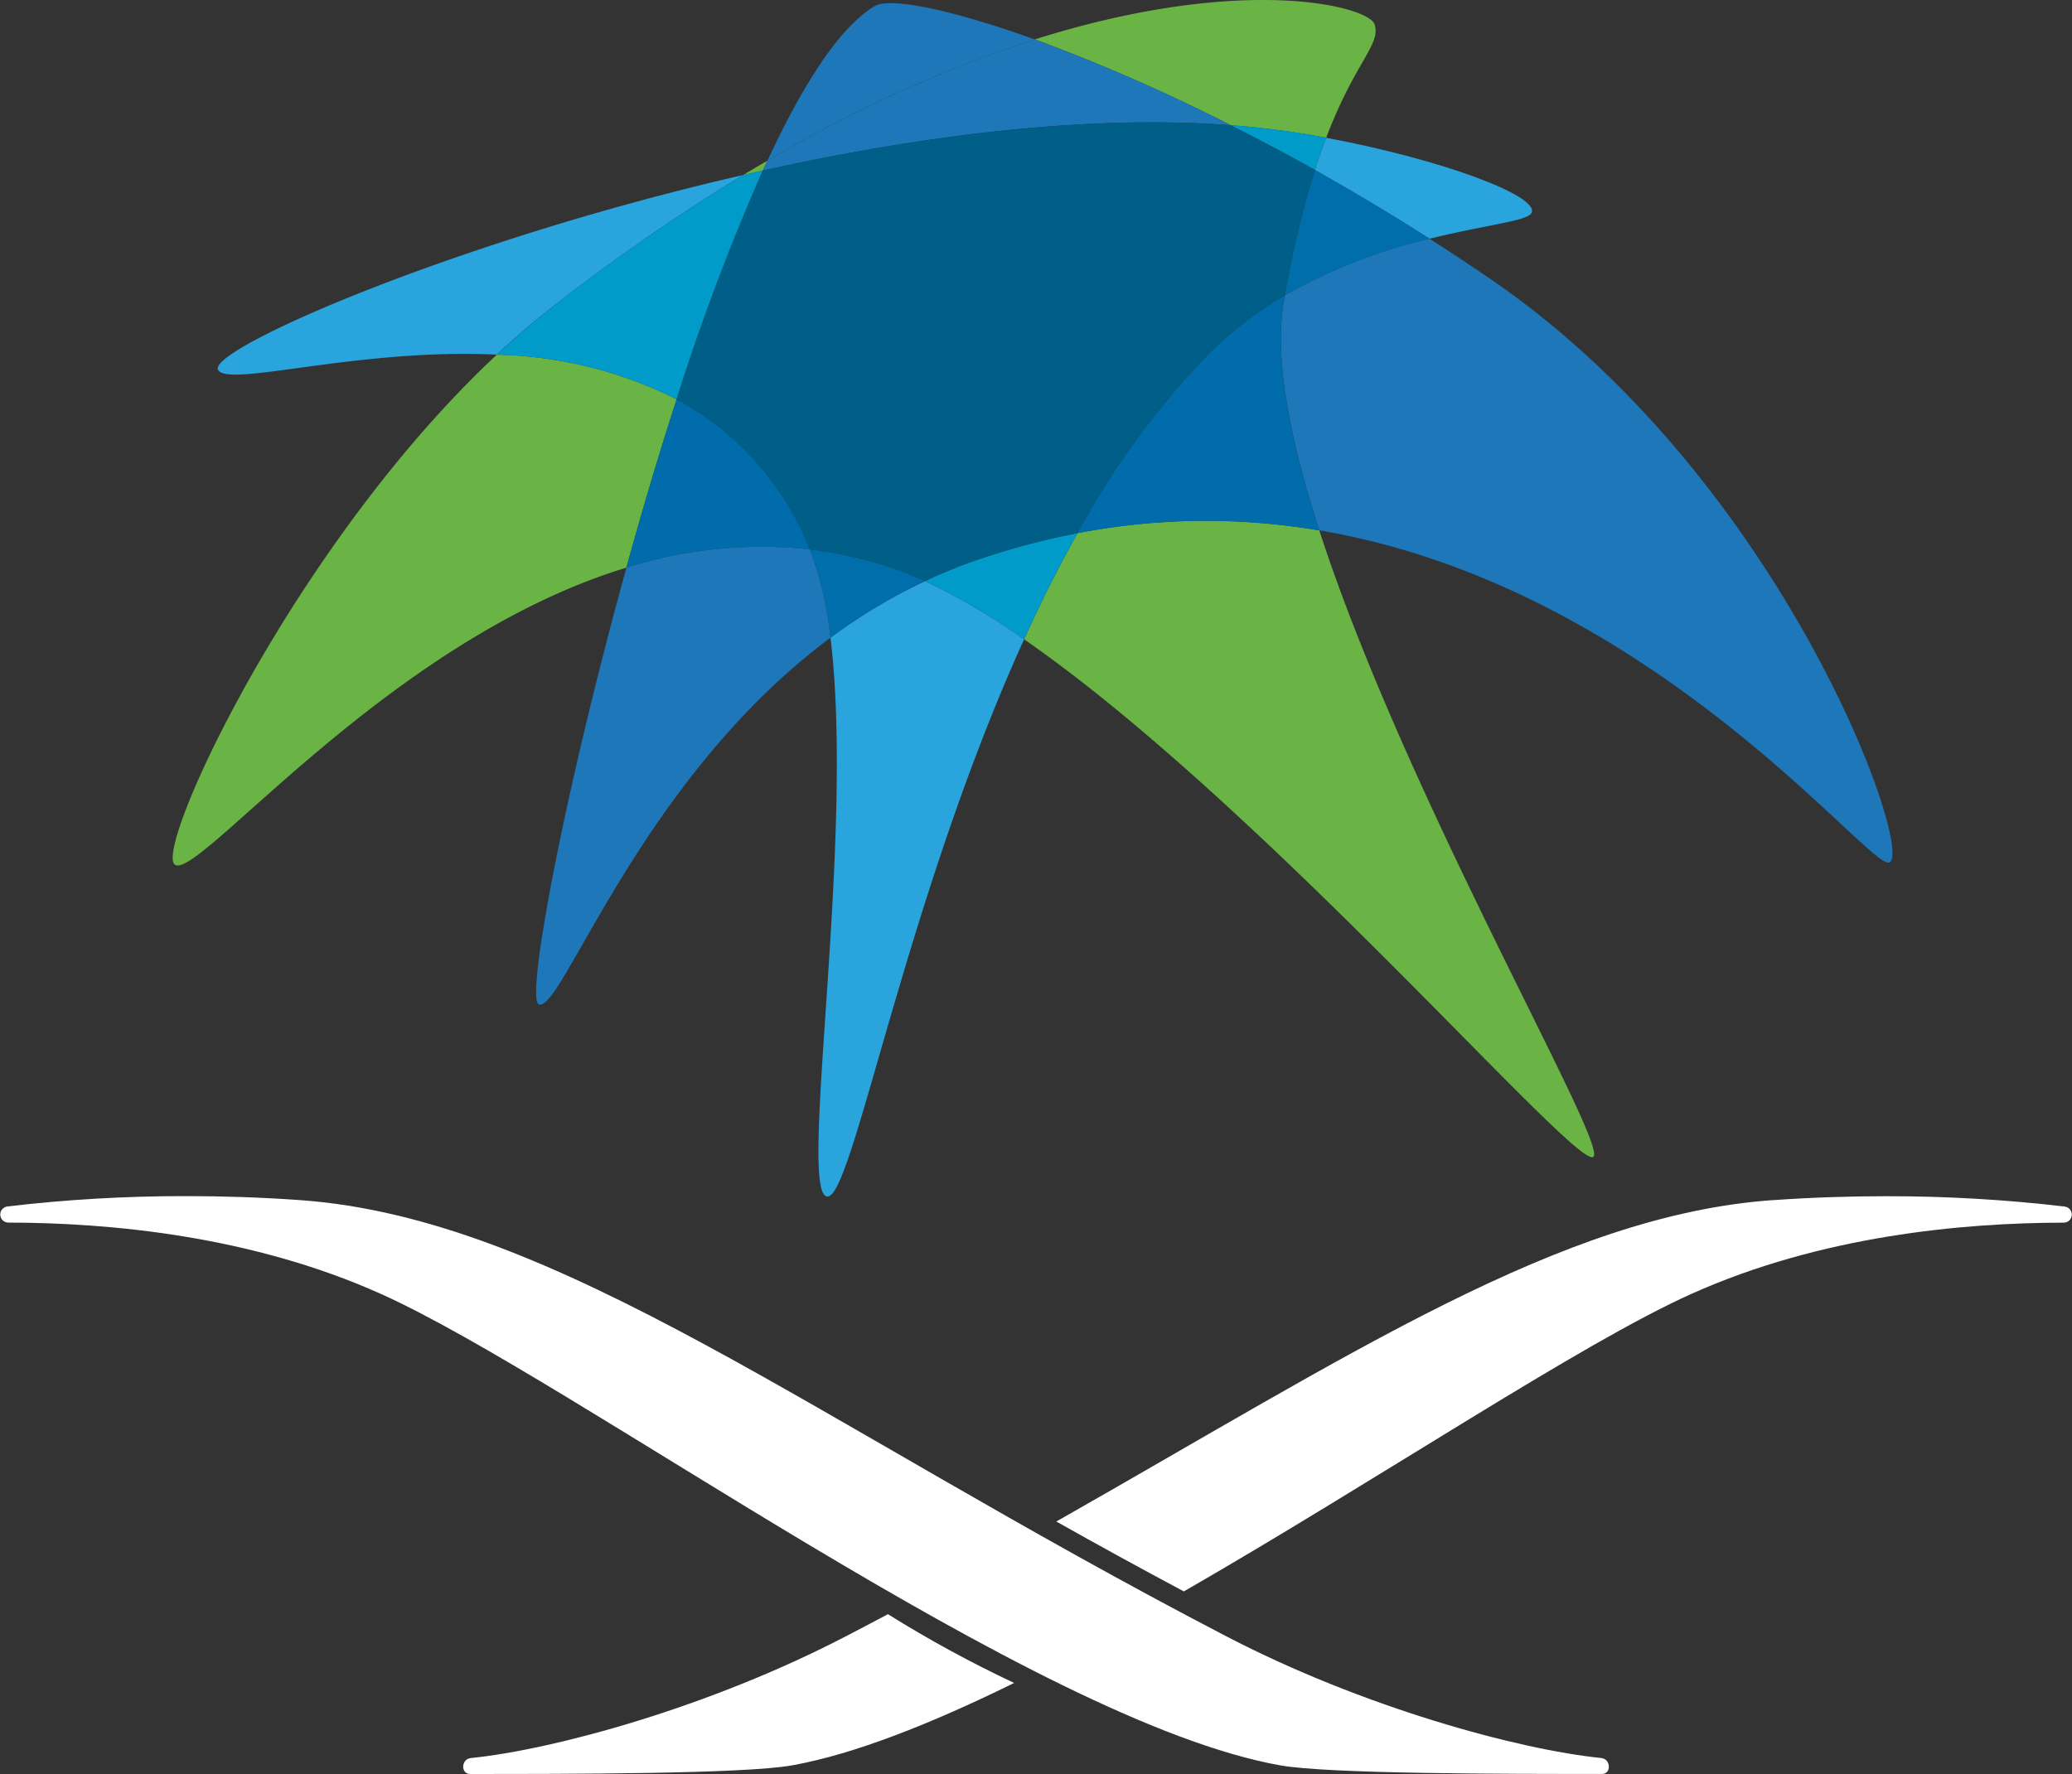
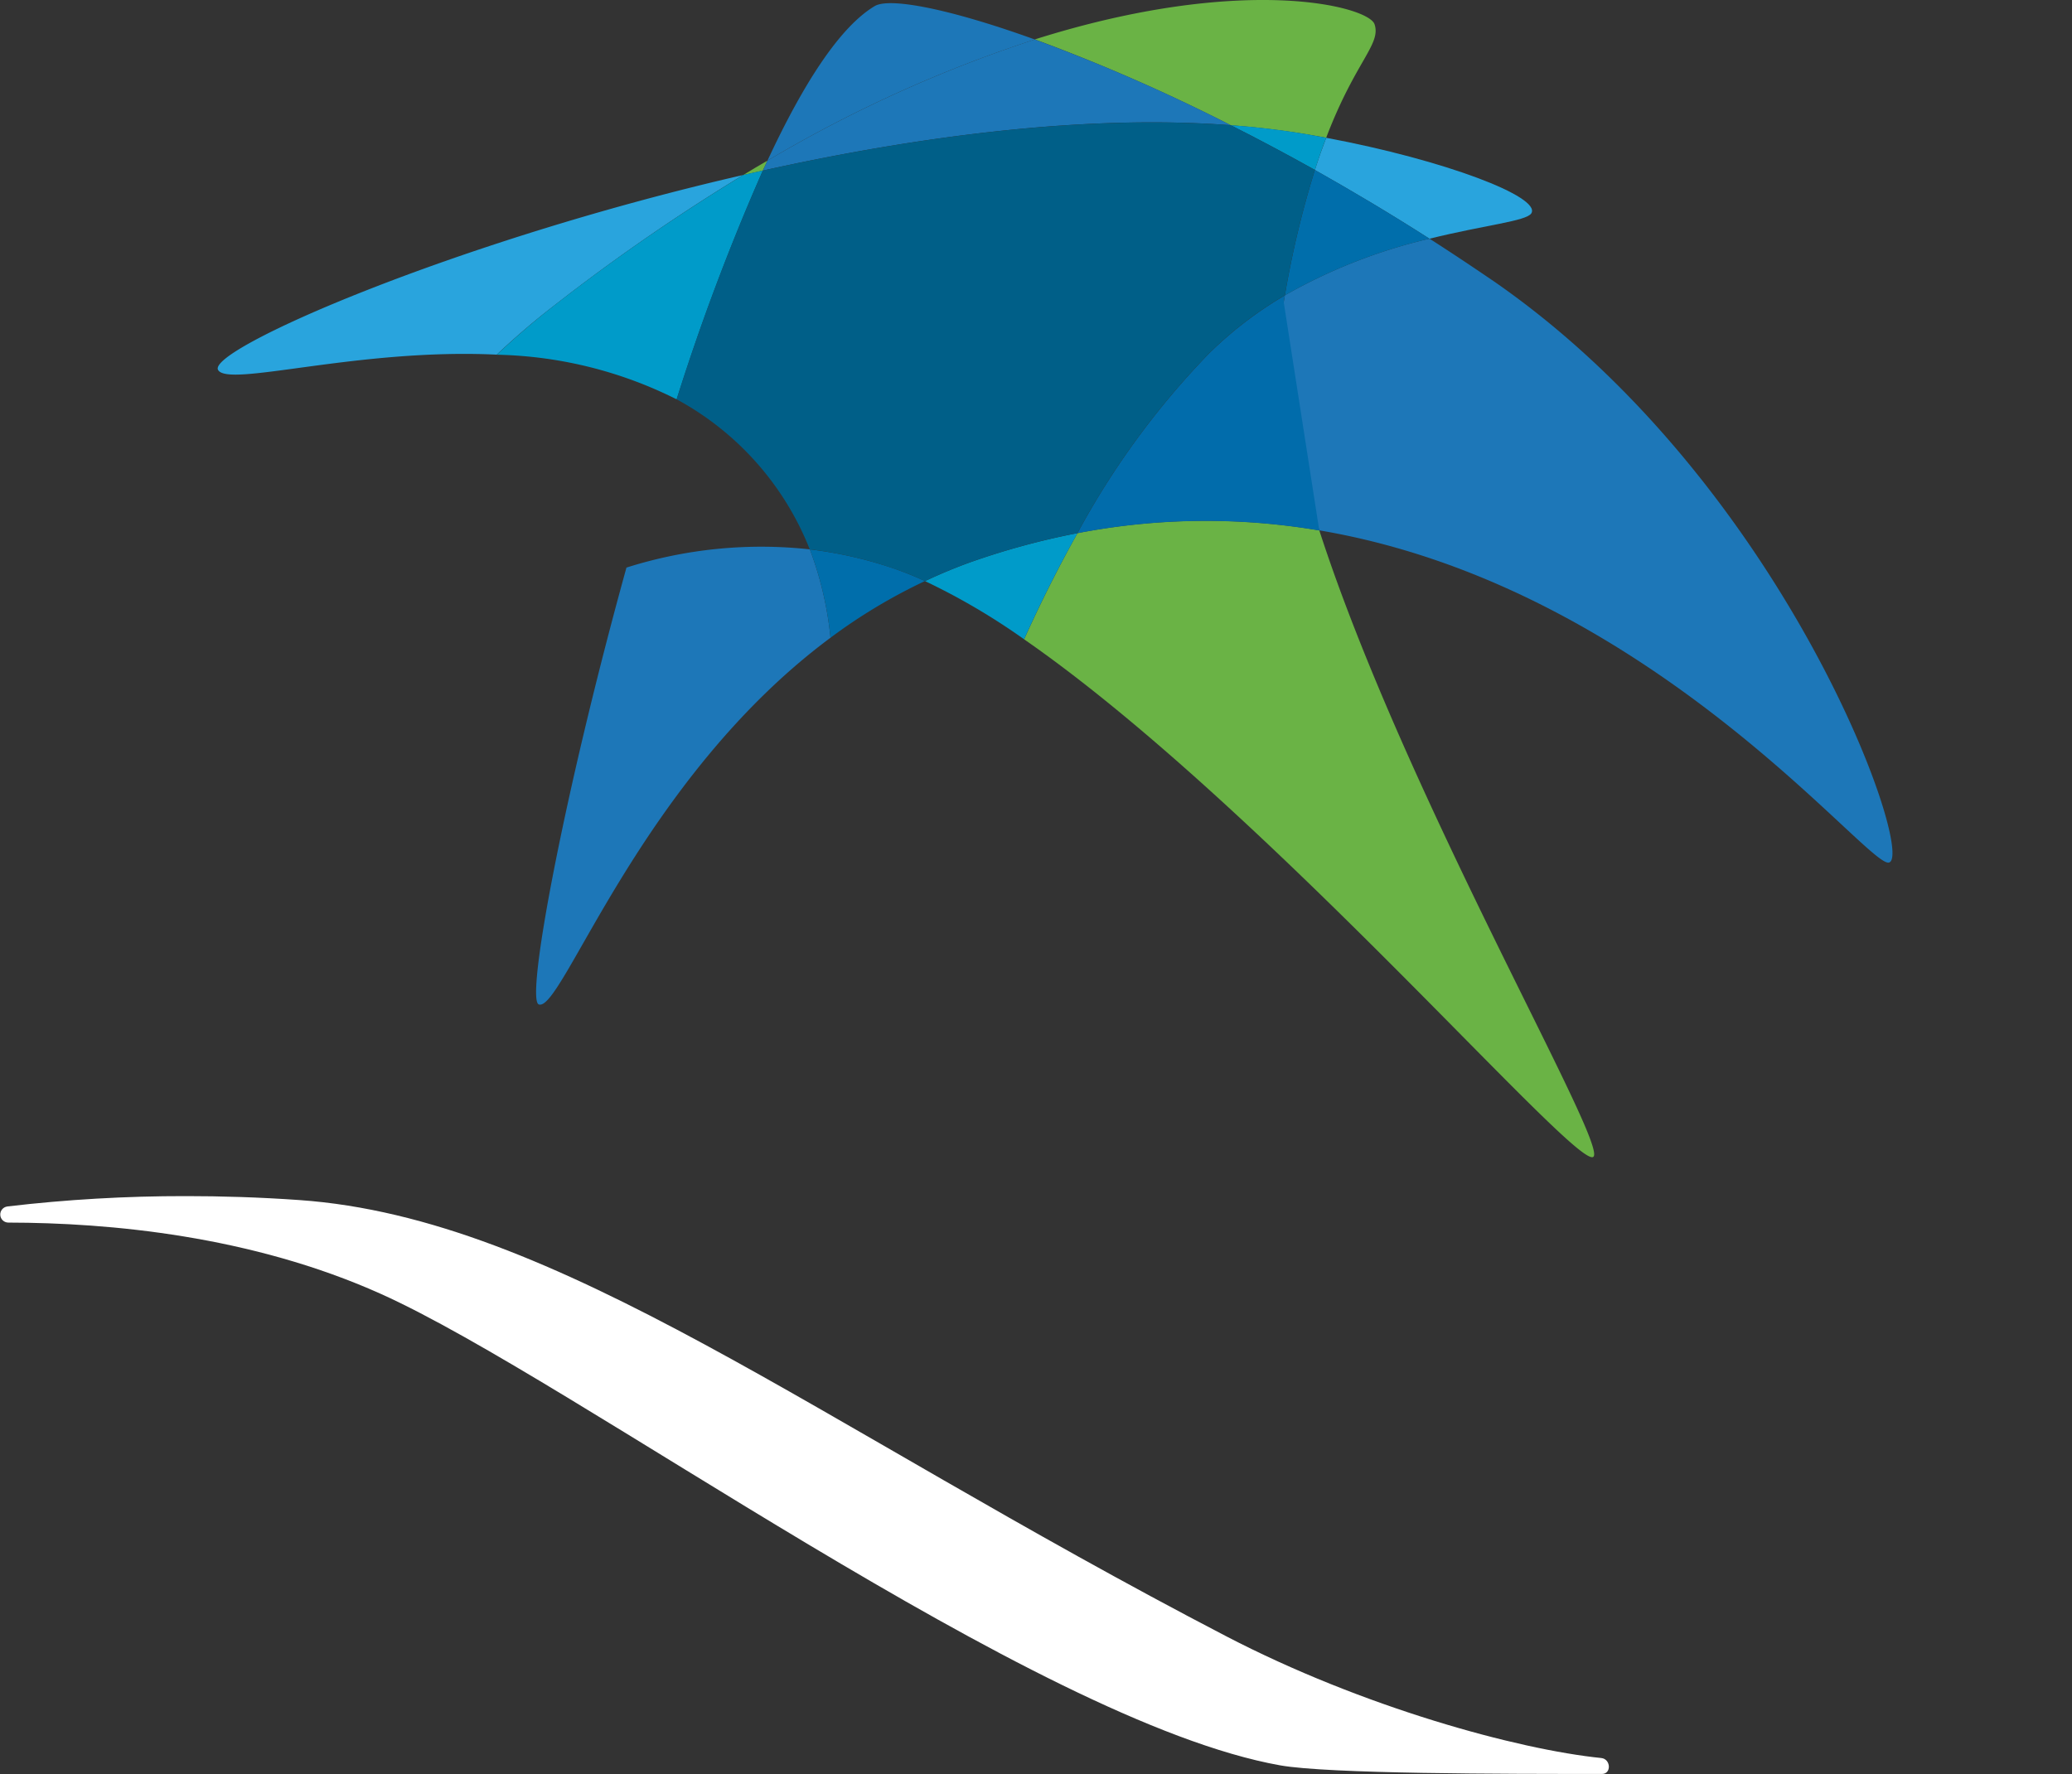
<svg xmlns="http://www.w3.org/2000/svg" width="125" height="107.05" viewBox="0 0 125 107.05">
  <rect x="0" y="0" width="125" height="107.05" fill="#333333" stroke="none" />
  <defs>
    <style>.a{fill:none;}.b{clip-path:url(#a);}.c{fill:#fff;}.d{clip-path:url(#b);}.e{fill:#29a4dd;}.f{fill:#1d77b8;}.g{fill:#006eab;}.h{fill:#6ab345;}.i{fill:#009bc9;}.j{fill:#016cab;}.k{fill:#005f88;}</style>
    <clipPath id="a">
      <path class="a" d="M907.683,291.714a.488.488,0,0,0,.061.973c6.089.008,14.645.791,22.46,4.3,11.565,5.189,39.377,25.793,54.252,28.451,2.923.52,13.566.52,19.422.52.578,0,.541-.9-.042-.961-5.04-.512-14.4-3.067-22.625-7.346-24.96-12.981-40.362-25.232-55.922-26.324-2.425-.171-4.709-.238-6.858-.238a91.279,91.279,0,0,0-10.747.623" transform="translate(-907.233 -291.091)" />
    </clipPath>
    <clipPath id="b">
-       <path class="a" d="M946.853,317.653c-8.226,4.28-17.592,6.834-22.623,7.346-.588.059-.622.961-.035.961,5.851,0,16.49,0,19.42-.52,3.778-.681,8.409-2.522,13.393-4.972a73.173,73.173,0,0,1-7.613-4.151c-.836.444-1.681.892-2.541,1.337m55.93-26.324c-12.744.9-25.381,9.266-43.231,19.395q3.693,2.081,7.694,4.219c11.88-6.846,23.948-14.963,30.617-17.953,7.814-3.511,16.364-4.293,22.458-4.3a.488.488,0,0,0,.059-.973,91.081,91.081,0,0,0-10.744-.623c-2.144,0-4.438.068-6.853.238" transform="translate(-923.772 -291.091)" />
-     </clipPath>
+       </clipPath>
  </defs>
  <g transform="translate(-141 -7977.046)">
    <g transform="translate(141 8049.226)">
      <g class="b">
        <rect class="c" width="97.404" height="34.869" transform="translate(-0.184)" />
      </g>
    </g>
    <g transform="translate(168.944 8049.226)">
      <g class="d">
        <rect class="c" width="97.407" height="34.869" transform="translate(-0.163)" />
      </g>
    </g>
    <g transform="translate(151.418 7977.046)">
-       <path class="e" d="M937.183,272.541c1.5,12.327-2.028,33.72-.176,33.72,1.534,0,4.653-17.769,11.856-33.624a39.4,39.4,0,0,0-5.974-3.511,32.837,32.837,0,0,0-5.706,3.415" transform="translate(-897.499 -234.058)" />
      <path class="e" d="M946.708,254.62c-17.5,4.016-32.386,10.558-31.678,11.768.622,1.073,8.436-1.326,16.808-.926,1.1-1.037,2.247-2.024,3.425-2.931a119.5,119.5,0,0,1,11.445-7.911" transform="translate(-912.29 -244.061)" />
      <path class="e" d="M961.094,259.382c3.354-.831,5.851-1.058,6.147-1.534.595-.987-5.192-3.209-12.378-4.557-.226.59-.456,1.235-.681,1.945,2.25,1.267,4.57,2.646,6.912,4.146" transform="translate(-885.275 -244.977)" />
      <path class="f" d="M931.824,269.164c-3.756,13.569-6.1,26.046-5.29,26.356,1.4.534,6.093-13.582,17.6-22.127a20.906,20.906,0,0,0-1.245-5.332,26.893,26.893,0,0,0-11.065,1.1" transform="translate(-904.45 -234.91)" />
      <path class="f" d="M965.715,259.4q-1.9-1.3-3.781-2.507a32.5,32.5,0,0,0-8.723,3.418c-.024.139-.047.264-.069.4-.593,3.428.38,8.338,2.146,13.785,19.966,3.379,33.063,20.349,34.361,20.047,1.651-.385-6.184-22.916-23.933-35.145" transform="translate(-886.113 -242.492)" />
      <path class="f" d="M941.106,248.659c-2.11,1.259-4.32,4.7-6.471,9.328a79.947,79.947,0,0,1,16.132-7.311c-5.174-1.867-8.766-2.55-9.661-2.017" transform="translate(-898.754 -248.292)" />
      <path class="g" d="M941.42,269.217a24.681,24.681,0,0,0-5.271-1.225,20.975,20.975,0,0,1,1.245,5.332,33.092,33.092,0,0,1,5.7-3.421c-.574-.265-1.137-.493-1.676-.686" transform="translate(-897.71 -234.84)" />
      <path class="g" d="M953.11,262.007a32.474,32.474,0,0,1,8.723-3.418c-2.342-1.5-4.66-2.879-6.912-4.148a57.834,57.834,0,0,0-1.811,7.566" transform="translate(-886.014 -244.184)" />
      <path class="h" d="M935.23,254.107c-.487.279-.968.569-1.46.868.394-.093.787-.179,1.179-.269.1-.2.186-.4.28-.6" transform="translate(-899.35 -244.414)" />
      <path class="h" d="M947.019,267.715c-1.154,2.066-2.232,4.212-3.22,6.407,14.419,10,33.138,31.842,34.325,31.24,1.076-.529-11.247-21.557-16.516-37.813a40.758,40.758,0,0,0-14.589.166" transform="translate(-892.435 -235.544)" />
      <path class="h" d="M960.571,256.471c.4.071.8.138,1.189.209,1.766-4.638,3.328-5.631,2.916-6.849-.368-1.08-7.88-3.068-20.494.917A109.33,109.33,0,0,1,956,255.926c1.576.12,3.1.3,4.574.546" transform="translate(-892.171 -248.37)" />
-       <path class="h" d="M932.951,261.038c-12.243,11.445-20.642,29.708-19.439,30.76,1.3,1.149,12.771-13.5,27.258-17.908.928-3.383,1.948-6.817,3.031-10.159a25.339,25.339,0,0,0-10.85-2.693" transform="translate(-913.398 -239.635)" />
      <path class="i" d="M951.178,252.842q2.468,1.244,5.077,2.7c.225-.711.451-1.355.681-1.943-.392-.074-.789-.144-1.188-.215q-2.218-.375-4.57-.544" transform="translate(-887.346 -245.287)" />
      <path class="i" d="M941.018,254.462c-.392.088-.786.176-1.179.269a119.333,119.333,0,0,0-11.447,7.907c-1.176.911-2.32,1.9-3.421,2.936a25.293,25.293,0,0,1,10.852,2.693,135.708,135.708,0,0,1,5.2-13.805" transform="translate(-905.419 -244.169)" />
      <path class="i" d="M943.031,269.155c-.958.345-1.879.73-2.769,1.152a39.806,39.806,0,0,1,5.974,3.509c.987-2.19,2.066-4.339,3.224-6.405a45.31,45.31,0,0,0-6.429,1.744" transform="translate(-894.874 -235.24)" />
      <path class="f" d="M962.7,254.953a108.228,108.228,0,0,0-11.822-5.173,80.457,80.457,0,0,0-16.129,7.312c-.1.194-.184.4-.281.6,9.411-2.087,19.479-3.4,28.231-2.739" transform="translate(-898.868 -247.398)" />
-       <path class="j" d="M958.148,259.323c.027-.14.046-.267.069-.4a23.12,23.12,0,0,0-4.646,3.575,49.1,49.1,0,0,0-7.868,10.774,40.767,40.767,0,0,1,14.591-.164c-1.762-5.44-2.74-10.352-2.146-13.782" transform="translate(-891.122 -241.096)" />
-       <path class="j" d="M940.664,271.686l-.013-.03a17.62,17.62,0,0,0-8.024-9.024c-1.078,3.34-2.1,6.779-3.028,10.158a26.9,26.9,0,0,1,11.065-1.1" transform="translate(-902.227 -238.536)" />
+       <path class="j" d="M958.148,259.323c.027-.14.046-.267.069-.4a23.12,23.12,0,0,0-4.646,3.575,49.1,49.1,0,0,0-7.868,10.774,40.767,40.767,0,0,1,14.591-.164" transform="translate(-891.122 -241.096)" />
      <path class="k" d="M964.821,252.912c-8.752-.657-18.82.652-28.231,2.739a133.66,133.66,0,0,0-5.2,13.8,17.666,17.666,0,0,1,8.022,9.029l.014.024a24.551,24.551,0,0,1,5.27,1.232c.542.188,1.1.419,1.679.684.891-.419,1.813-.809,2.773-1.151a45.023,45.023,0,0,1,6.424-1.745,49.2,49.2,0,0,1,7.867-10.774,23.112,23.112,0,0,1,4.646-3.573,57.5,57.5,0,0,1,1.811-7.564q-2.605-1.455-5.077-2.7" transform="translate(-900.99 -245.356)" />
    </g>
  </g>
</svg>